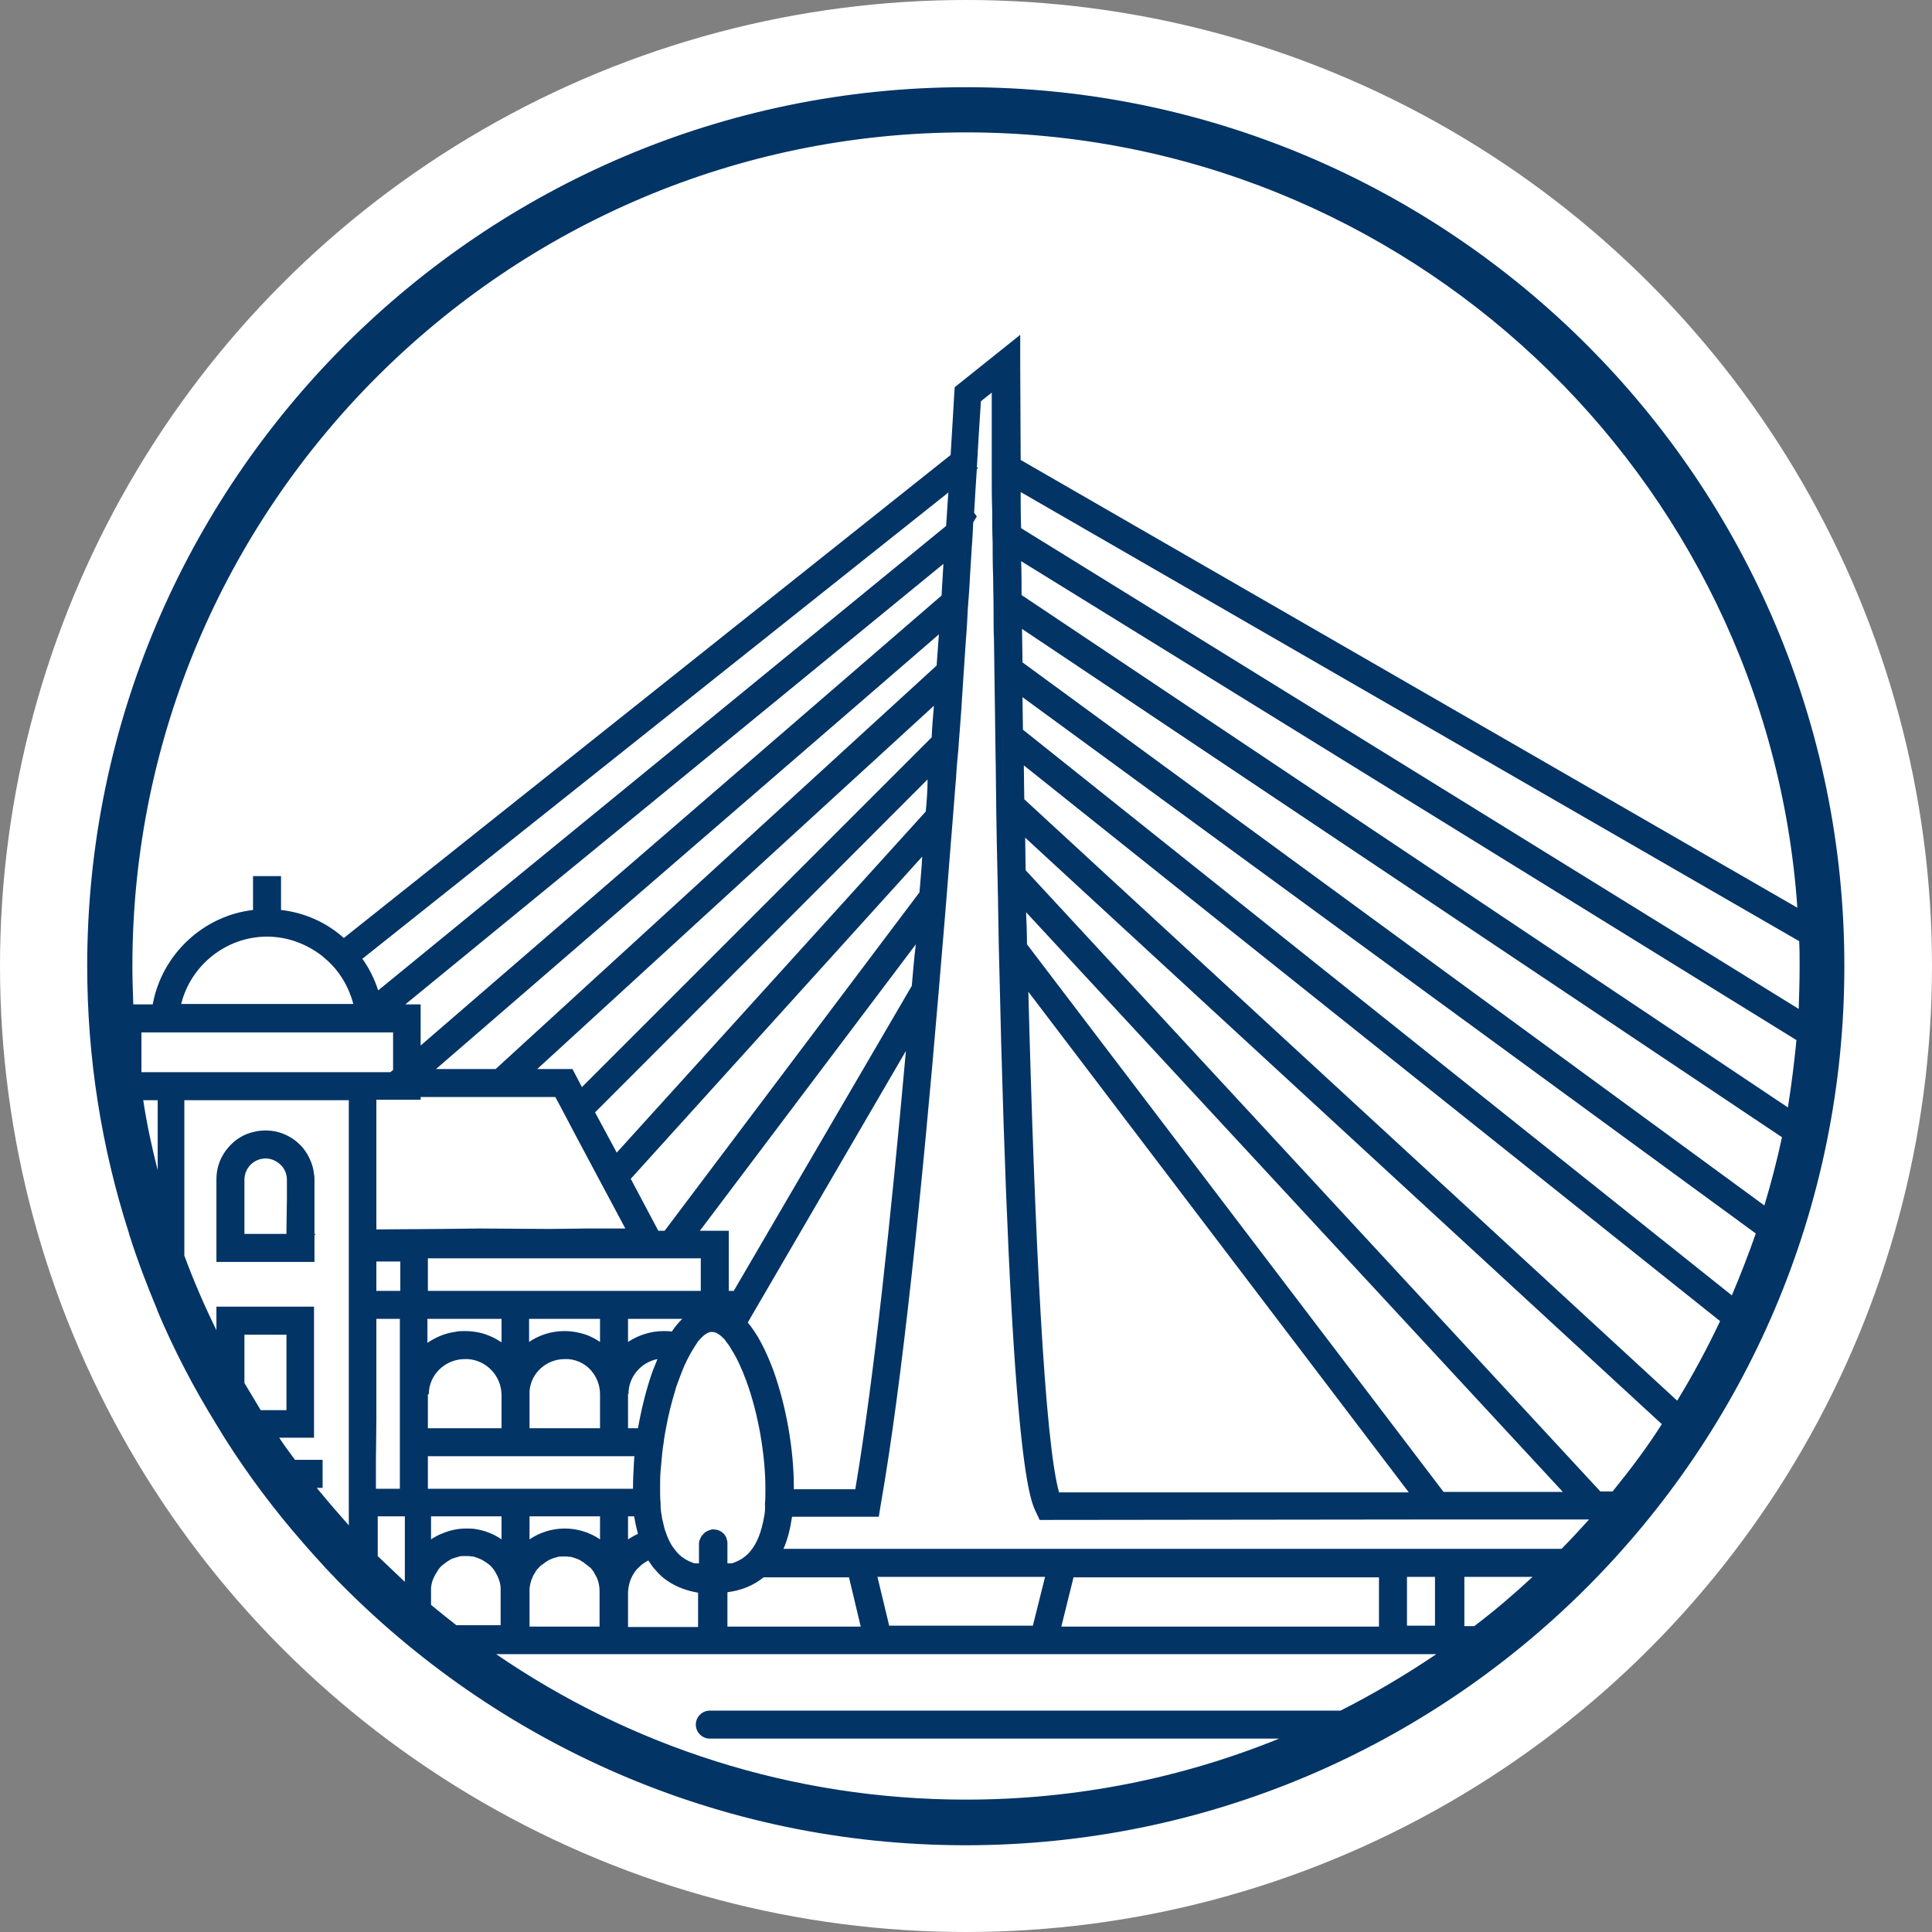
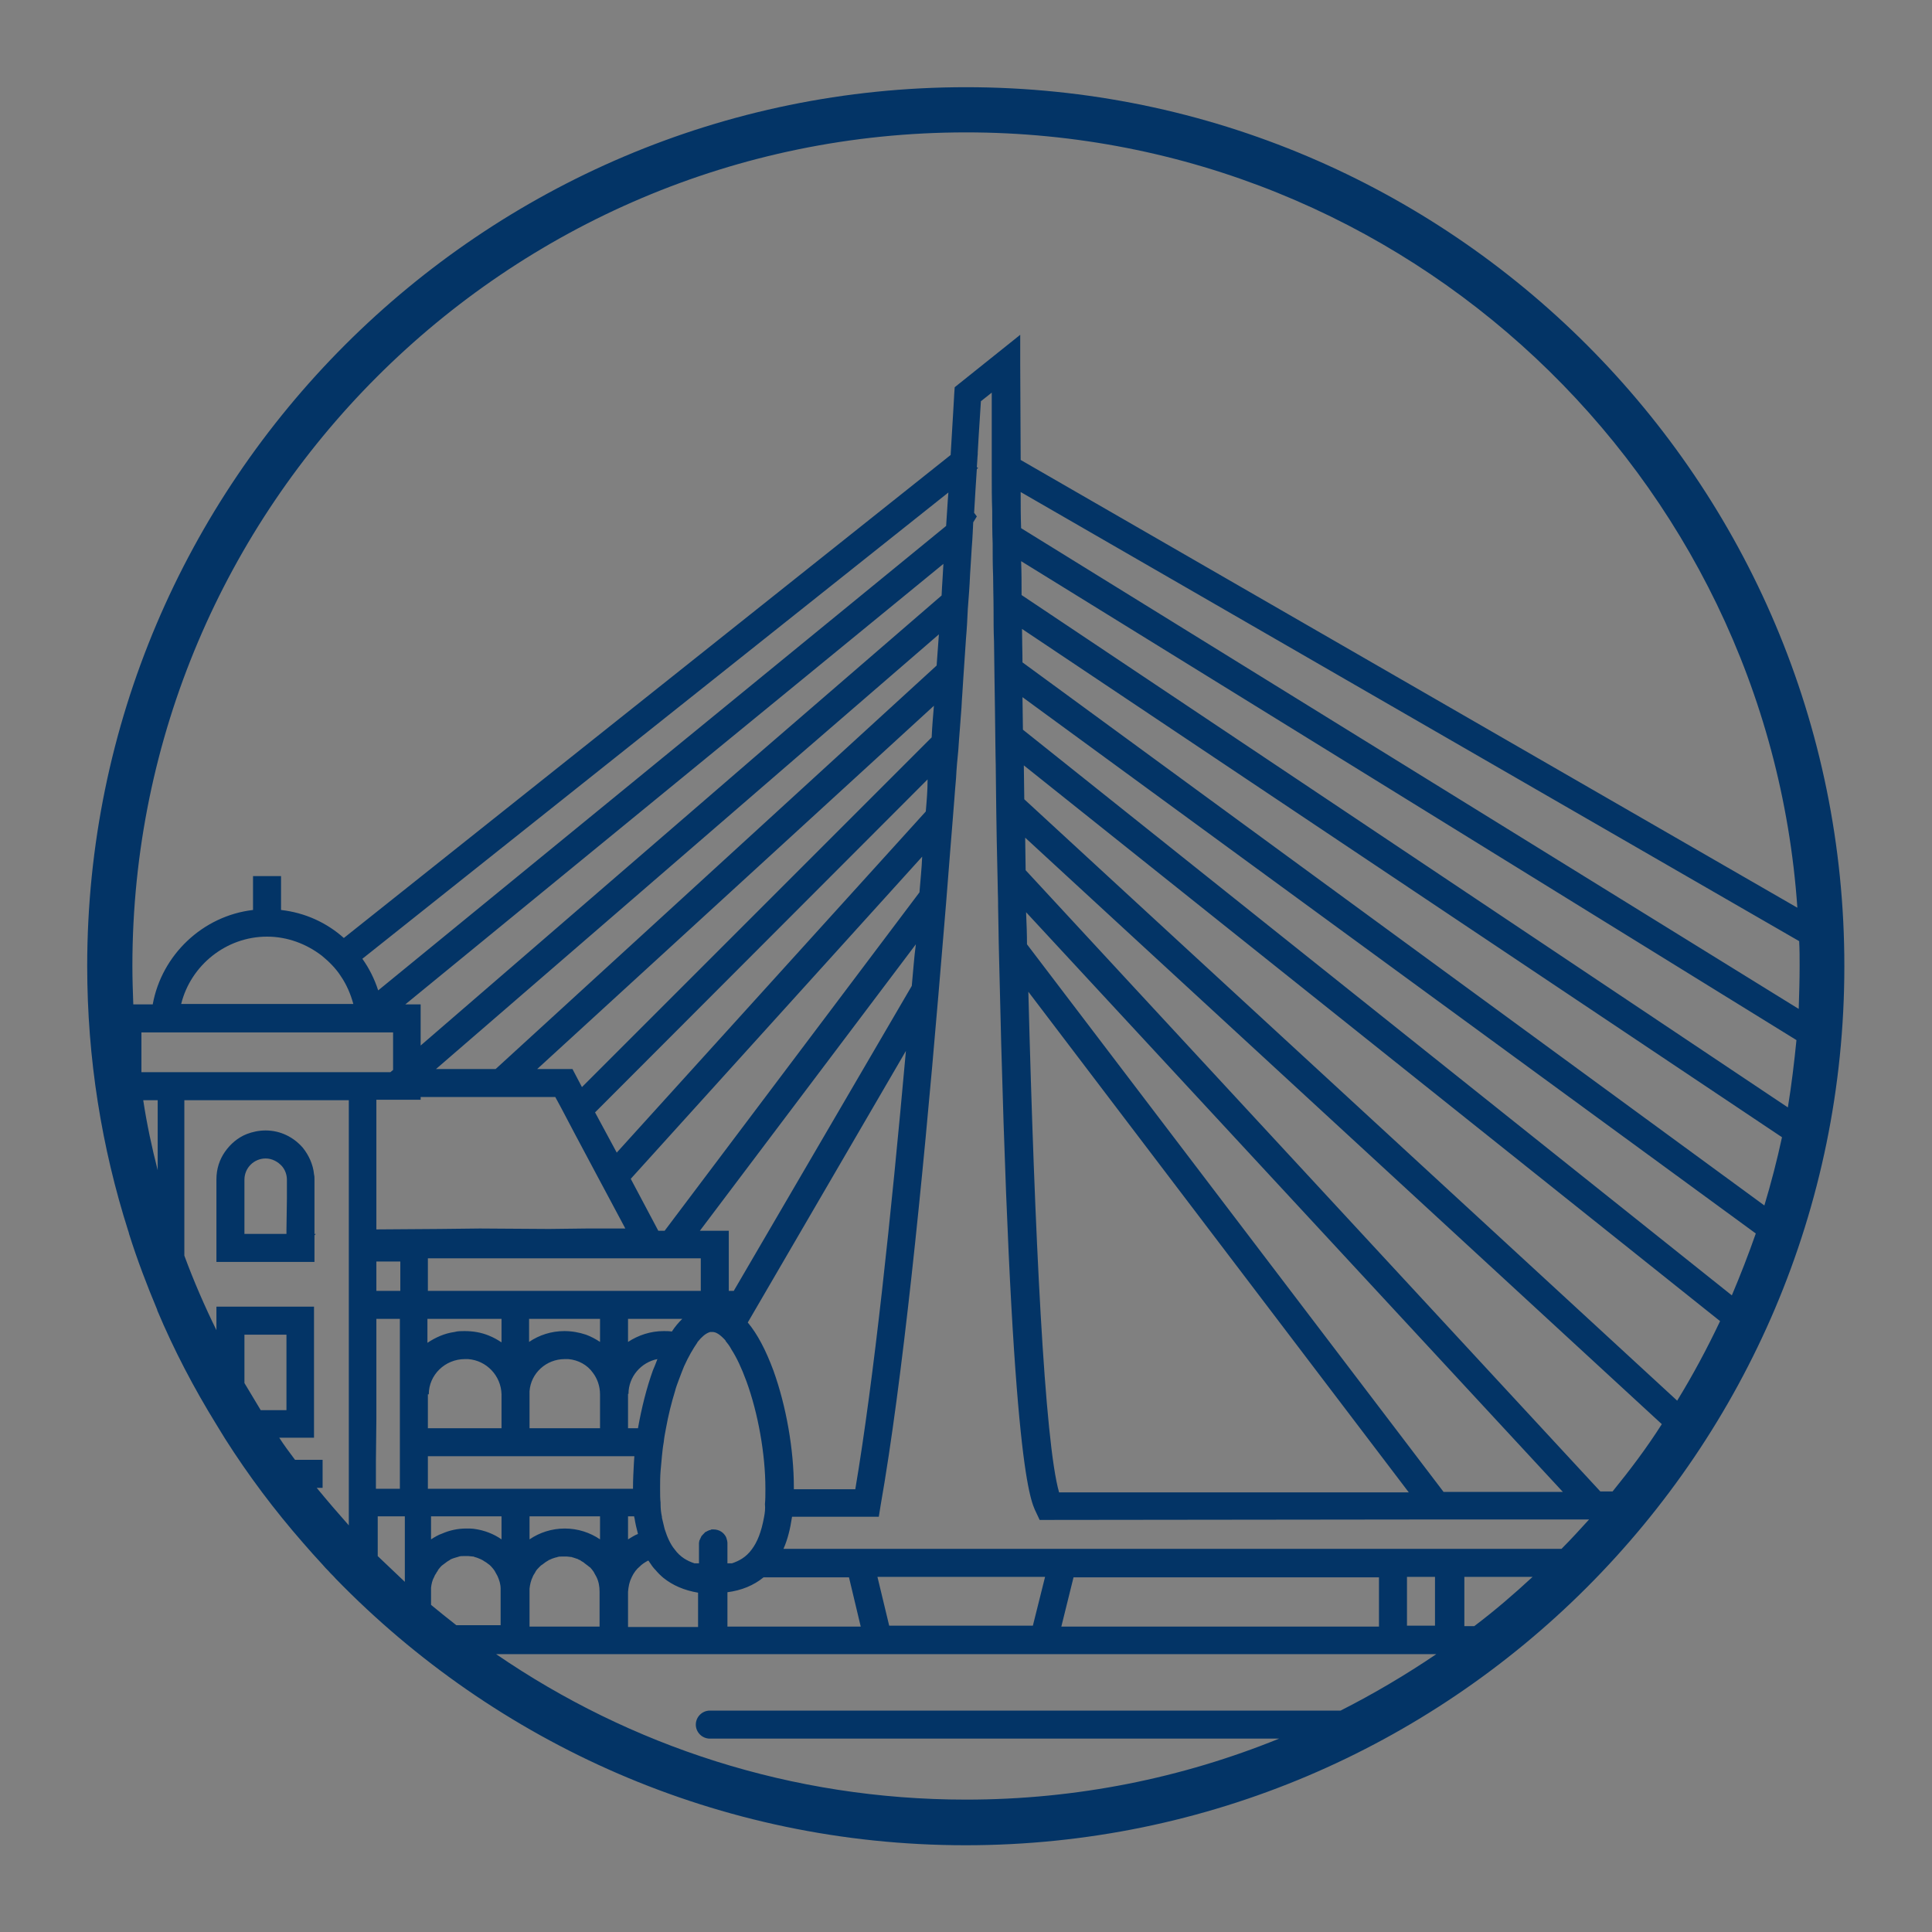
<svg xmlns="http://www.w3.org/2000/svg" id="Layer_1" x="0px" y="0px" viewBox="0 0 427.6 427.6" style="enable-background:new 0 0 427.6 427.6;" xml:space="preserve">
  <rect x="0" y="0" width="427.6" height="427.6" fill="#808080" stroke="none" />
  <style type="text/css">	.st0{fill:#FFFFFF;}	.st1{fill:#033466;}</style>
-   <circle class="st0" cx="213.8" cy="213.8" r="213.8" />
  <g>
    <path class="st1" d="M69.6,273.4l0.3-0.3h-0.3V261c0-0.4,0-0.7-0.1-1.1c-0.2-2.2-1.2-4.3-2.5-5.9c-2-2.3-4.9-3.8-8.2-3.8  c-1.5,0-2.9,0.3-4.2,0.8c-2,0.8-3.6,2.2-4.8,3.9c-1.2,1.7-1.9,3.8-1.9,6.1v18.3h21.7V273.4z M63.5,265.3l-0.1,6.9v0.9h-9.3v-12  c0-2.6,2.1-4.7,4.7-4.7c1.4,0,2.7,0.7,3.6,1.7c0.7,0.8,1.1,1.9,1.1,3V265.3z" />
    <path class="st1" d="M213.8,19.3c-107.2,0-194.5,87.3-194.5,194.5c0,20.5,3.2,40.2,9.1,58.7c0.1,0.2,0.1,0.4,0.2,0.7  c1.8,5.7,3.9,11.2,6.2,16.7c0,0,0,0.1,0,0.1c3.7,8.8,8.1,17.2,13.1,25.3c0.6,1,1.3,2.1,1.9,3.1c5.2,8.2,11,15.9,17.3,23.1  c1.4,1.6,2.8,3.2,4.3,4.8c0.4,0.5,0.9,1,1.3,1.4c0.5,0.6,1.1,1.1,1.6,1.7c35.4,36.4,84.8,59,139.4,59  c107.2,0,194.5-87.2,194.5-194.5C408.3,106.6,321,19.3,213.8,19.3z M398.3,213.8c0,3.2-0.1,6.3-0.2,9.5L226,116.9  c-0.1-2.7-0.1-5.3-0.1-8l172.3,99.4C398.3,210.1,398.3,211.9,398.3,213.8z M395.7,245.1L226.1,131.7c0-2.5,0-5-0.1-7.5l171.6,106  C397.1,235.2,396.5,240.2,395.7,245.1z M390.5,266.8L226.3,146.6c0-2.5-0.1-4.9-0.1-7.4l168.2,112.5  C393.3,256.8,392,261.8,390.5,266.8z M227.3,209c0-2.3-0.1-4.7-0.2-7.1l118.8,128.3h-26.4L227.3,209z M311.8,330.3h-77.4  c-3.2-11.2-5.4-56.9-6.8-110.8L311.8,330.3z M229.3,334.7l0.8,1.7l86.2-0.1h35.4c-2,2.2-4,4.4-6.1,6.5H173.4c0.9-2,1.5-4.4,1.9-7.1  h19.2l0.4-2.5c4.8-27.3,9.2-70.5,12.8-113.1c0.4-4.8,0.8-9.5,1.2-14.3c0.2-2,0.3-4,0.5-6c0.3-3.8,0.6-7.7,0.9-11.4  c0.2-2.1,0.3-4.1,0.5-6.2c0.3-3.4,0.5-6.7,0.8-10c0.1-2.1,0.3-4.2,0.5-6.2c0.2-3.2,0.5-6.3,0.7-9.4c0.1-2.2,0.3-4.3,0.4-6.4  c0.2-3,0.4-6,0.6-8.9c0.2-2.2,0.3-4.4,0.4-6.5c0.2-2.6,0.4-5.1,0.5-7.6c0.2-2.7,0.3-5.3,0.5-7.7c0-0.6,0.1-1.2,0.1-1.8  c0-0.7,0.1-1.4,0.1-2.1l0.8-1.3l-0.6-0.8c0.2-3.5,0.4-6.8,0.6-9.7l0.3-0.2l-0.3-0.2c0.1-1,0.1-2,0.2-2.9v-0.4  c0.3-5.5,0.6-9.3,0.7-11.3l2.4-1.9v18.4c0,2.4,0,5,0.1,7.7c0,2.3,0,4.8,0.1,7.3c0,2.3,0,4.7,0.1,7.2c0,2.4,0.1,4.9,0.1,7.5  c0,2.3,0,4.6,0.1,7c0,2.5,0.1,5.1,0.1,7.7c0,2.2,0.1,4.5,0.1,6.8c0,2.6,0.1,5.3,0.1,8c0,2.2,0.1,4.4,0.1,6.7c0,2.8,0.1,5.7,0.1,8.5  c0,2,0.1,4.1,0.1,6.2c0.1,3.1,0.1,6.1,0.2,9.2c0,1.7,0.1,3.3,0.1,5v0.5c0.1,3.6,0.1,7.1,0.2,10.5  C223.6,323.2,227.9,331.8,229.3,334.7z M317.6,349v10.8h-6.2V349H317.6z M305.2,349.1V360h-70.3l2.7-10.9H305.2z M231.3,349  l-2.7,10.8h-31.8l-2.6-10.8H231.3z M125,338.3c-2.9,0-5.6,0.9-7.8,2.4v-5.1h15.6v5.1C130.6,339.2,127.9,338.3,125,338.3z   M132.7,352.3v7.7h-15.5v-8.4c0.1-0.9,0.3-1.8,0.7-2.6c0.1-0.3,0.3-0.6,0.5-0.9c0-0.1,0.1-0.1,0.1-0.2c0.2-0.4,0.5-0.7,0.8-1  c0.1-0.1,0.2-0.2,0.3-0.3c0.1-0.1,0.2-0.2,0.4-0.3c0.1-0.1,0.3-0.2,0.4-0.3c0.1-0.1,0.3-0.2,0.4-0.3c0.2-0.1,0.3-0.2,0.5-0.3  c0,0,0.1,0,0.1-0.1c0.1,0,0.2-0.1,0.3-0.1c0.1-0.1,0.3-0.1,0.4-0.2c0.3-0.1,0.6-0.2,0.9-0.3c0,0,0,0,0.1,0c0.1,0,0.2-0.1,0.3-0.1  c0.3-0.1,0.6-0.1,0.9-0.1h1.2c0.3,0,0.6,0.1,0.9,0.1c0.1,0,0.2,0,0.3,0.1c0,0,0,0,0.1,0c0.3,0.1,0.6,0.2,0.9,0.3  c0.1,0,0.3,0.1,0.4,0.2c0.1,0,0.2,0.1,0.3,0.1c0,0,0.1,0,0.1,0.1c0.2,0.1,0.3,0.2,0.5,0.3c0.2,0.1,0.3,0.2,0.4,0.3  c0.1,0.1,0.3,0.2,0.4,0.3c0.1,0.1,0.3,0.2,0.4,0.3c0.1,0.1,0.2,0.2,0.4,0.3c0.3,0.3,0.6,0.7,0.8,1c0,0.1,0.1,0.1,0.1,0.2  c0.2,0.3,0.3,0.6,0.5,0.9C132.5,350,132.7,351.1,132.7,352.3z M94.7,329.5v-7.2h45.7c0,0.5-0.1,1-0.1,1.5c-0.1,1.8-0.2,3.7-0.2,5.4  v0.3H94.7z M34.9,259c-1.3-5.1-2.4-10.2-3.2-15.5h3.2V259z M31.3,237.3v-8.8H87v8.3l-0.6,0.5H31.3z M40.1,222.2  c2.1-8.5,9.9-14.9,19-14.9c4.5,0,8.7,1.6,12.1,4.2c1.6,1.3,3.1,2.8,4.2,4.5c1.3,1.9,2.2,4,2.8,6.2H40.1z M171.2,303.4  c-1.7-4.6-3.6-8.2-5.7-10.7l35-60.1c-3.3,36.8-7.1,72.7-11.2,97h-13.6v-0.4C175.7,320.8,174,311.2,171.2,303.4z M162.4,285.7h-1.1  v-13.3h-6.4l47.8-63.4c-0.4,3-0.6,6.1-0.9,9.2L162.4,285.7z M140.4,335.8c0.2,1.3,0.5,2.6,0.8,3.7c-0.8,0.3-1.5,0.8-2.2,1.2v-5.1  h1.4l-0.1,0.2H140.4z M139,297v-5.1h12c-0.8,0.8-1.6,1.7-2.3,2.8c-0.6-0.1-1.2-0.1-1.8-0.1C144,294.6,141.3,295.5,139,297z   M145.5,300.8c-0.3,0.8-0.6,1.6-1,2.5c-1.4,3.9-2.5,8.3-3.3,12.8H139v-7.6h0.1C139.1,304.7,141.9,301.5,145.5,300.8z M94.7,285.7  v-7.2h60.4v7.2H94.7z M129.7,295.4c-1.5-0.5-3.1-0.8-4.8-0.8c-2.9,0-5.6,0.9-7.8,2.4v-5.1h15.7v5.1  C131.9,296.4,130.8,295.8,129.7,295.4z M132.8,308.6v7.5h-15.6v-8.2c0.3-4,3.7-7.1,7.8-7.1h0.8c2.2,0.2,4.2,1.3,5.4,3  C132.2,305.1,132.8,306.8,132.8,308.6z M147.1,272.4h-1.4l-6.1-11.5l64.5-71.3c-0.1,2.6-0.4,5.3-0.6,7.9L147.1,272.4z M136.5,255.1  l-4.8-8.9l73.6-73.7c0,2.4-0.2,4.8-0.4,7.1L136.5,255.1z M128.8,240.6l-2.1-4h-7.8l87.8-80.4c-0.2,2.3-0.4,4.7-0.5,7L128.8,240.6z   M109.7,236.6H96.5l111.3-96.2c-0.2,2.3-0.3,4.6-0.5,6.9L109.7,236.6z M93.1,231.4v-9.1h-3.4l119.1-97.5c-0.1,2.3-0.3,4.6-0.4,7  L93.1,231.4z M83.7,219.2c-0.8-2.5-2-4.9-3.5-7L209.9,109c-0.2,2.3-0.3,4.8-0.5,7.4L83.7,219.2z M83.2,323.3l0.1-9.3v-22.1h5.2  v37.6h-5.3V323.3z M83.3,285.7v-6.5h5.3v6.5H83.3z M83.3,272.1v-28.7h9.8v-0.6h29.8l1.3,2.4l3,5.7l4.9,9.2l3.1,5.8l3.2,6h-8.6  l-8.3,0.1l-15.3-0.1l-8.8,0.1L83.3,272.1z M94.6,291.9H111v5.2c-0.9-0.6-1.8-1.1-2.8-1.5c-1.7-0.7-3.5-1-5.4-1  c-0.7,0-1.5,0-2.2,0.2c-2.2,0.3-4.2,1.2-6,2.4V291.9z M111,308.6v7.5H94.7v-7.5h0.2c0-4.3,3.6-7.8,8-7.8h0.7  C107.7,301.1,110.9,304.5,111,308.6L111,308.6z M95.4,355.2v-3.8c0.1-0.9,0.3-1.7,0.7-2.4c0.1-0.3,0.3-0.6,0.5-0.9  c0-0.1,0.1-0.2,0.2-0.3c0-0.1,0.1-0.1,0.1-0.2c0-0.1,0.1-0.1,0.1-0.2c0.2-0.2,0.3-0.4,0.5-0.6l0.3-0.3c0.1-0.1,0.3-0.2,0.4-0.3  c0.1-0.1,0.3-0.2,0.4-0.3c0.1-0.1,0.3-0.2,0.4-0.3c0.2-0.1,0.3-0.2,0.5-0.3c0,0,0.1,0,0.1-0.1c0.2-0.1,0.4-0.2,0.7-0.3  c0.3-0.1,0.6-0.2,1-0.3c0.1,0,0.2-0.1,0.3-0.1c0.3-0.1,0.6-0.1,0.9-0.1h1.2c0.3,0,0.7,0.1,1,0.1c0.1,0,0.2,0,0.3,0.1  c0.5,0.1,0.9,0.3,1.4,0.5c0.1,0,0.1,0.1,0.2,0.1c0.2,0.1,0.4,0.2,0.5,0.3c0.2,0.1,0.3,0.2,0.5,0.3c0.1,0.1,0.3,0.2,0.4,0.3  c0.1,0.1,0.3,0.2,0.4,0.3l0.3,0.3c0.3,0.3,0.6,0.7,0.8,1c0,0.1,0.1,0.1,0.1,0.2c0.2,0.3,0.3,0.6,0.5,0.9c0.4,0.9,0.7,1.8,0.7,2.8  v8.1H101C99.1,358.2,97.2,356.7,95.4,355.2z M105.1,338.4c-0.6-0.1-1.3-0.1-1.9-0.1c-1.9,0-3.7,0.4-5.3,1.1  c-0.9,0.3-1.7,0.8-2.5,1.3v-5.1H111v5.1C109.3,339.5,107.2,338.7,105.1,338.4z M139,352.3c0.1-1.2,0.3-2.2,0.8-3.2  c0.2-0.4,0.4-0.8,0.7-1.2c0.1-0.2,0.3-0.4,0.4-0.5c0.1-0.1,0.2-0.3,0.4-0.4c0.1-0.1,0.1-0.2,0.2-0.2c0.3-0.3,0.5-0.5,0.8-0.7  c0.2-0.1,0.4-0.3,0.6-0.4c0.1,0,0.1-0.1,0.2-0.1c0.1-0.1,0.3-0.2,0.4-0.2c0.2,0.2,0.3,0.5,0.5,0.7c0.3,0.5,0.7,1,1.1,1.4  c0.5,0.6,1.1,1.2,1.7,1.7c2.1,1.7,4.7,2.8,7.7,3.3v7.6H139V352.3z M153.7,346c-1.5-0.5-3.1-1.3-4.4-3.1c-0.9-1.1-1.6-2.6-2.2-4.5  c-0.2-0.8-0.4-1.6-0.6-2.5c0-0.1,0-0.1,0-0.2c-0.2-0.9-0.3-1.8-0.3-2.9c0-0.1,0-0.1,0-0.2c-0.1-0.9-0.1-1.9-0.1-2.9  c0-0.1,0-0.1,0-0.2v-0.3c0-1.2,0-2.3,0.1-3.6c0.1-1.1,0.2-2.2,0.3-3.3c0.1-1,0.2-2,0.4-3.1c0.1-1,0.3-2.1,0.5-3.1  c0.5-2.8,1.2-5.6,2-8.2c0.2-0.8,0.5-1.6,0.8-2.4c0.4-1.1,0.8-2.1,1.2-3.1c1-2.2,2-3.9,2.9-5.2l0.1-0.2c0.9-1.1,1.7-1.8,2.5-2.1  c0.2-0.1,0.3-0.1,0.5-0.1h0.1c0.1,0,0.1,0,0.2,0c0.8,0,1.7,0.6,2.8,1.8c0,0,0.1,0.1,0.1,0.2c0.4,0.5,0.9,1.1,1.3,1.9  c1.1,1.7,2.2,4,3.3,7c2.6,7.1,4.2,16.2,4.2,23.7v0.4c0,1.1,0,2.1-0.1,3.1c0.1,0.9,0,1.9-0.2,2.9c-0.6,3.3-1.5,5.5-2.7,7.1  c-1.3,1.8-2.9,2.6-4.4,3.1h-1v-4.5c0-0.3-0.1-0.7-0.2-1c0-0.1-0.1-0.2-0.1-0.3c-0.5-1-1.5-1.7-2.8-1.7c-0.1,0-0.1,0-0.2,0h-0.1  c-0.1,0-0.2,0-0.3,0.1c-0.1,0-0.3,0.1-0.4,0.1c-0.1,0-0.1,0.1-0.2,0.1c-0.1,0-0.2,0.1-0.2,0.1c-0.1,0-0.1,0.1-0.2,0.1  c-0.1,0-0.1,0.1-0.2,0.1c-0.1,0-0.1,0.1-0.2,0.2c0,0-0.1,0.1-0.2,0.2c-0.1,0.1-0.1,0.1-0.2,0.2c-0.1,0.1-0.1,0.2-0.2,0.2  c0,0-0.1,0.1-0.1,0.2c0,0.1-0.1,0.1-0.1,0.2c0,0.1-0.1,0.2-0.1,0.2c0,0.1-0.1,0.1-0.1,0.2c0,0.1,0,0.2-0.1,0.2  c0,0.2-0.1,0.4-0.1,0.6v4.5H153.7z M161,352.4c3.1-0.4,5.8-1.5,8-3.3h18.9l2.6,10.9H161V352.4z M213.8,29.3  c97.4,0,177.4,75.9,184,171.6l-171.9-99.1c0-7.3-0.1-14.5-0.1-21.3v-6.4l-14.5,11.6l-0.1,1.4c0,0.3-0.3,5.2-0.8,13.6L76.1,207.6  c-3.8-3.4-8.6-5.6-13.9-6.2v-7.5H56v7.5c-11.1,1.3-20.2,9.9-22.2,20.9h-4.3c-0.1-2.8-0.2-5.6-0.2-8.5  C29.3,112.1,112.1,29.3,213.8,29.3z M40.8,277.9v-34.4h36.4v94.1c-2.4-2.7-4.8-5.5-7.1-8.3h1.3v-2.2v-4h-6.1c0,0,0,0,0,0  c-1.2-1.6-2.4-3.2-3.5-4.9h7.7v-29H47.9v5.2C45.3,289.1,42.9,283.6,40.8,277.9z M54.1,306.1v-10.7h9.3v16.7h-5.7  C56.5,310.1,55.3,308.1,54.1,306.1z M83.6,335.6h6v14.5c-2-1.9-4-3.8-6-5.7V335.6z M296.7,378.6  C296.7,378.6,296.7,378.6,296.7,378.6l-139.6,0c-1.7,0-3.1,1.4-3.1,3.1s1.4,3.1,3.1,3.1h126c-21.4,8.7-44.8,13.5-69.3,13.5  c-38.6,0-74.4-11.9-104-32.2h208.1C311.1,370.7,304,374.9,296.7,378.6z M326.3,359.9h-2.2V349h15.1  C335.1,352.8,330.8,356.5,326.3,359.9z M356.9,330.1h-2.7L227,192.6c0-2.4-0.1-4.8-0.1-7.2l140.9,129.8  C364.5,320.4,360.8,325.3,356.9,330.1z M371.2,310L226.7,176.9c0-2.5-0.1-5-0.1-7.5l154.1,123C377.8,298.5,374.7,304.3,371.2,310z   M383.3,286.7L226.4,161.5c0-2.4-0.1-4.8-0.1-7.2L388.6,273C387,277.6,385.2,282.2,383.3,286.7z" />
  </g>
</svg>